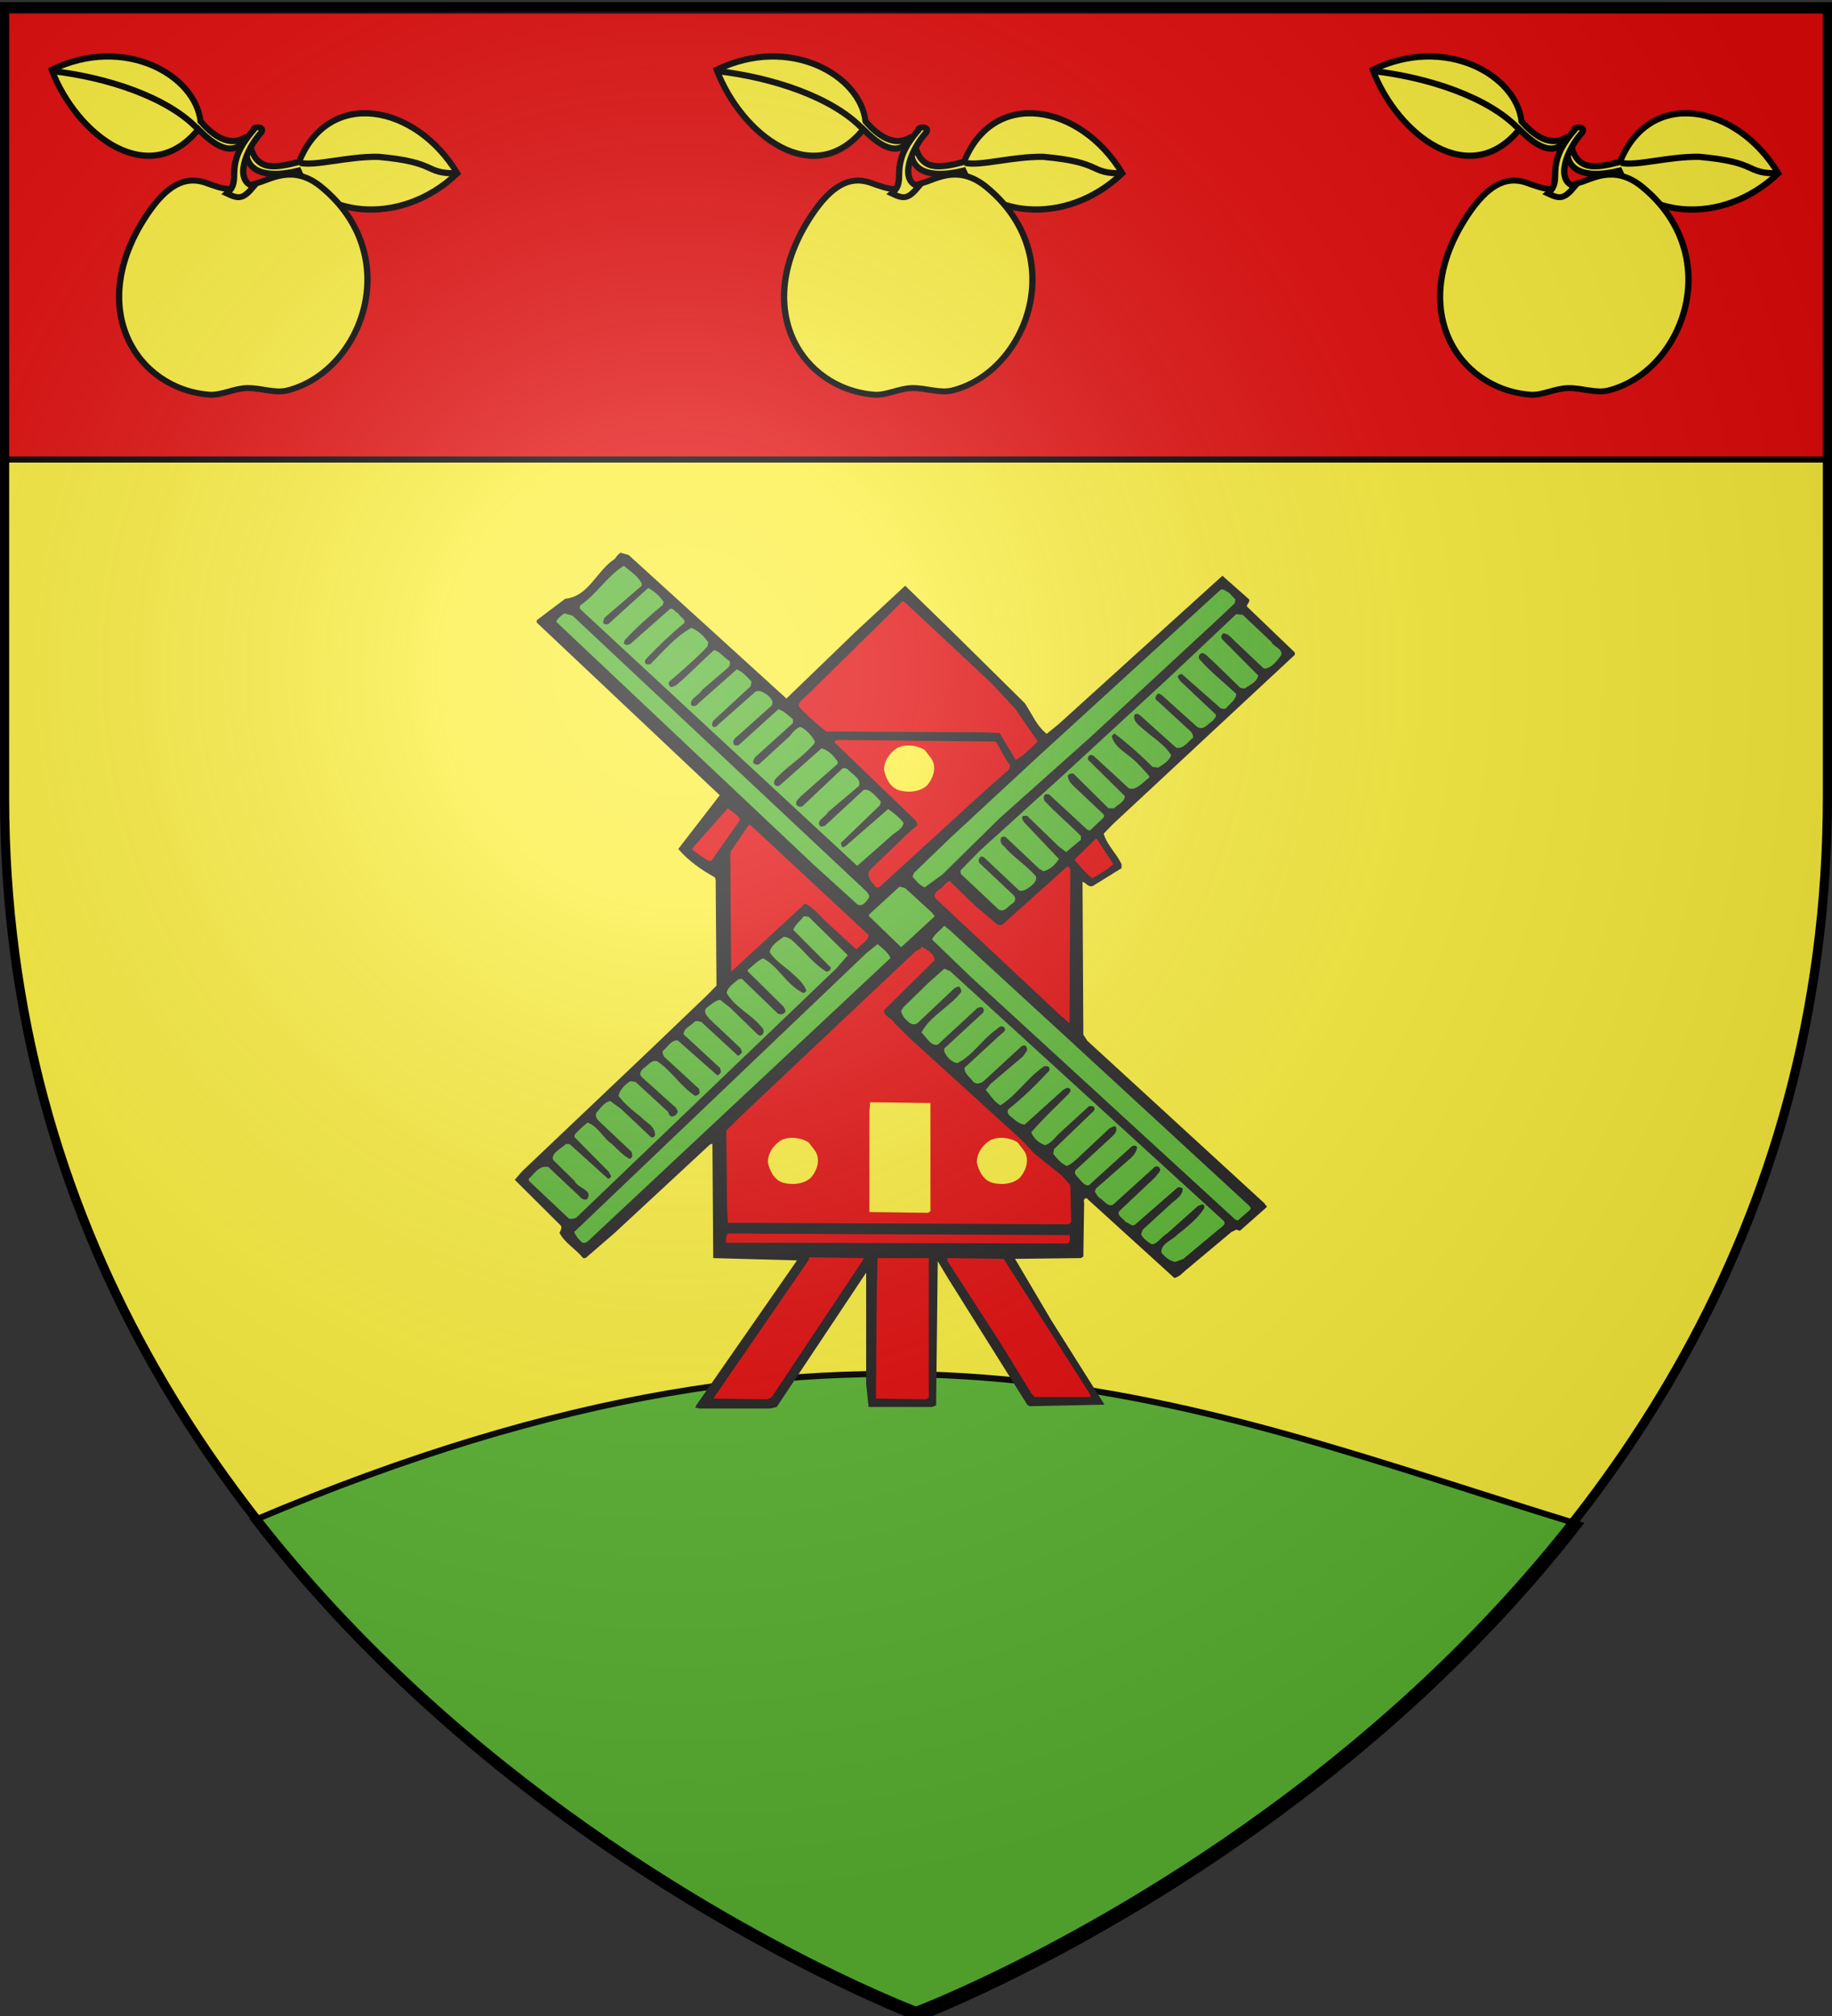
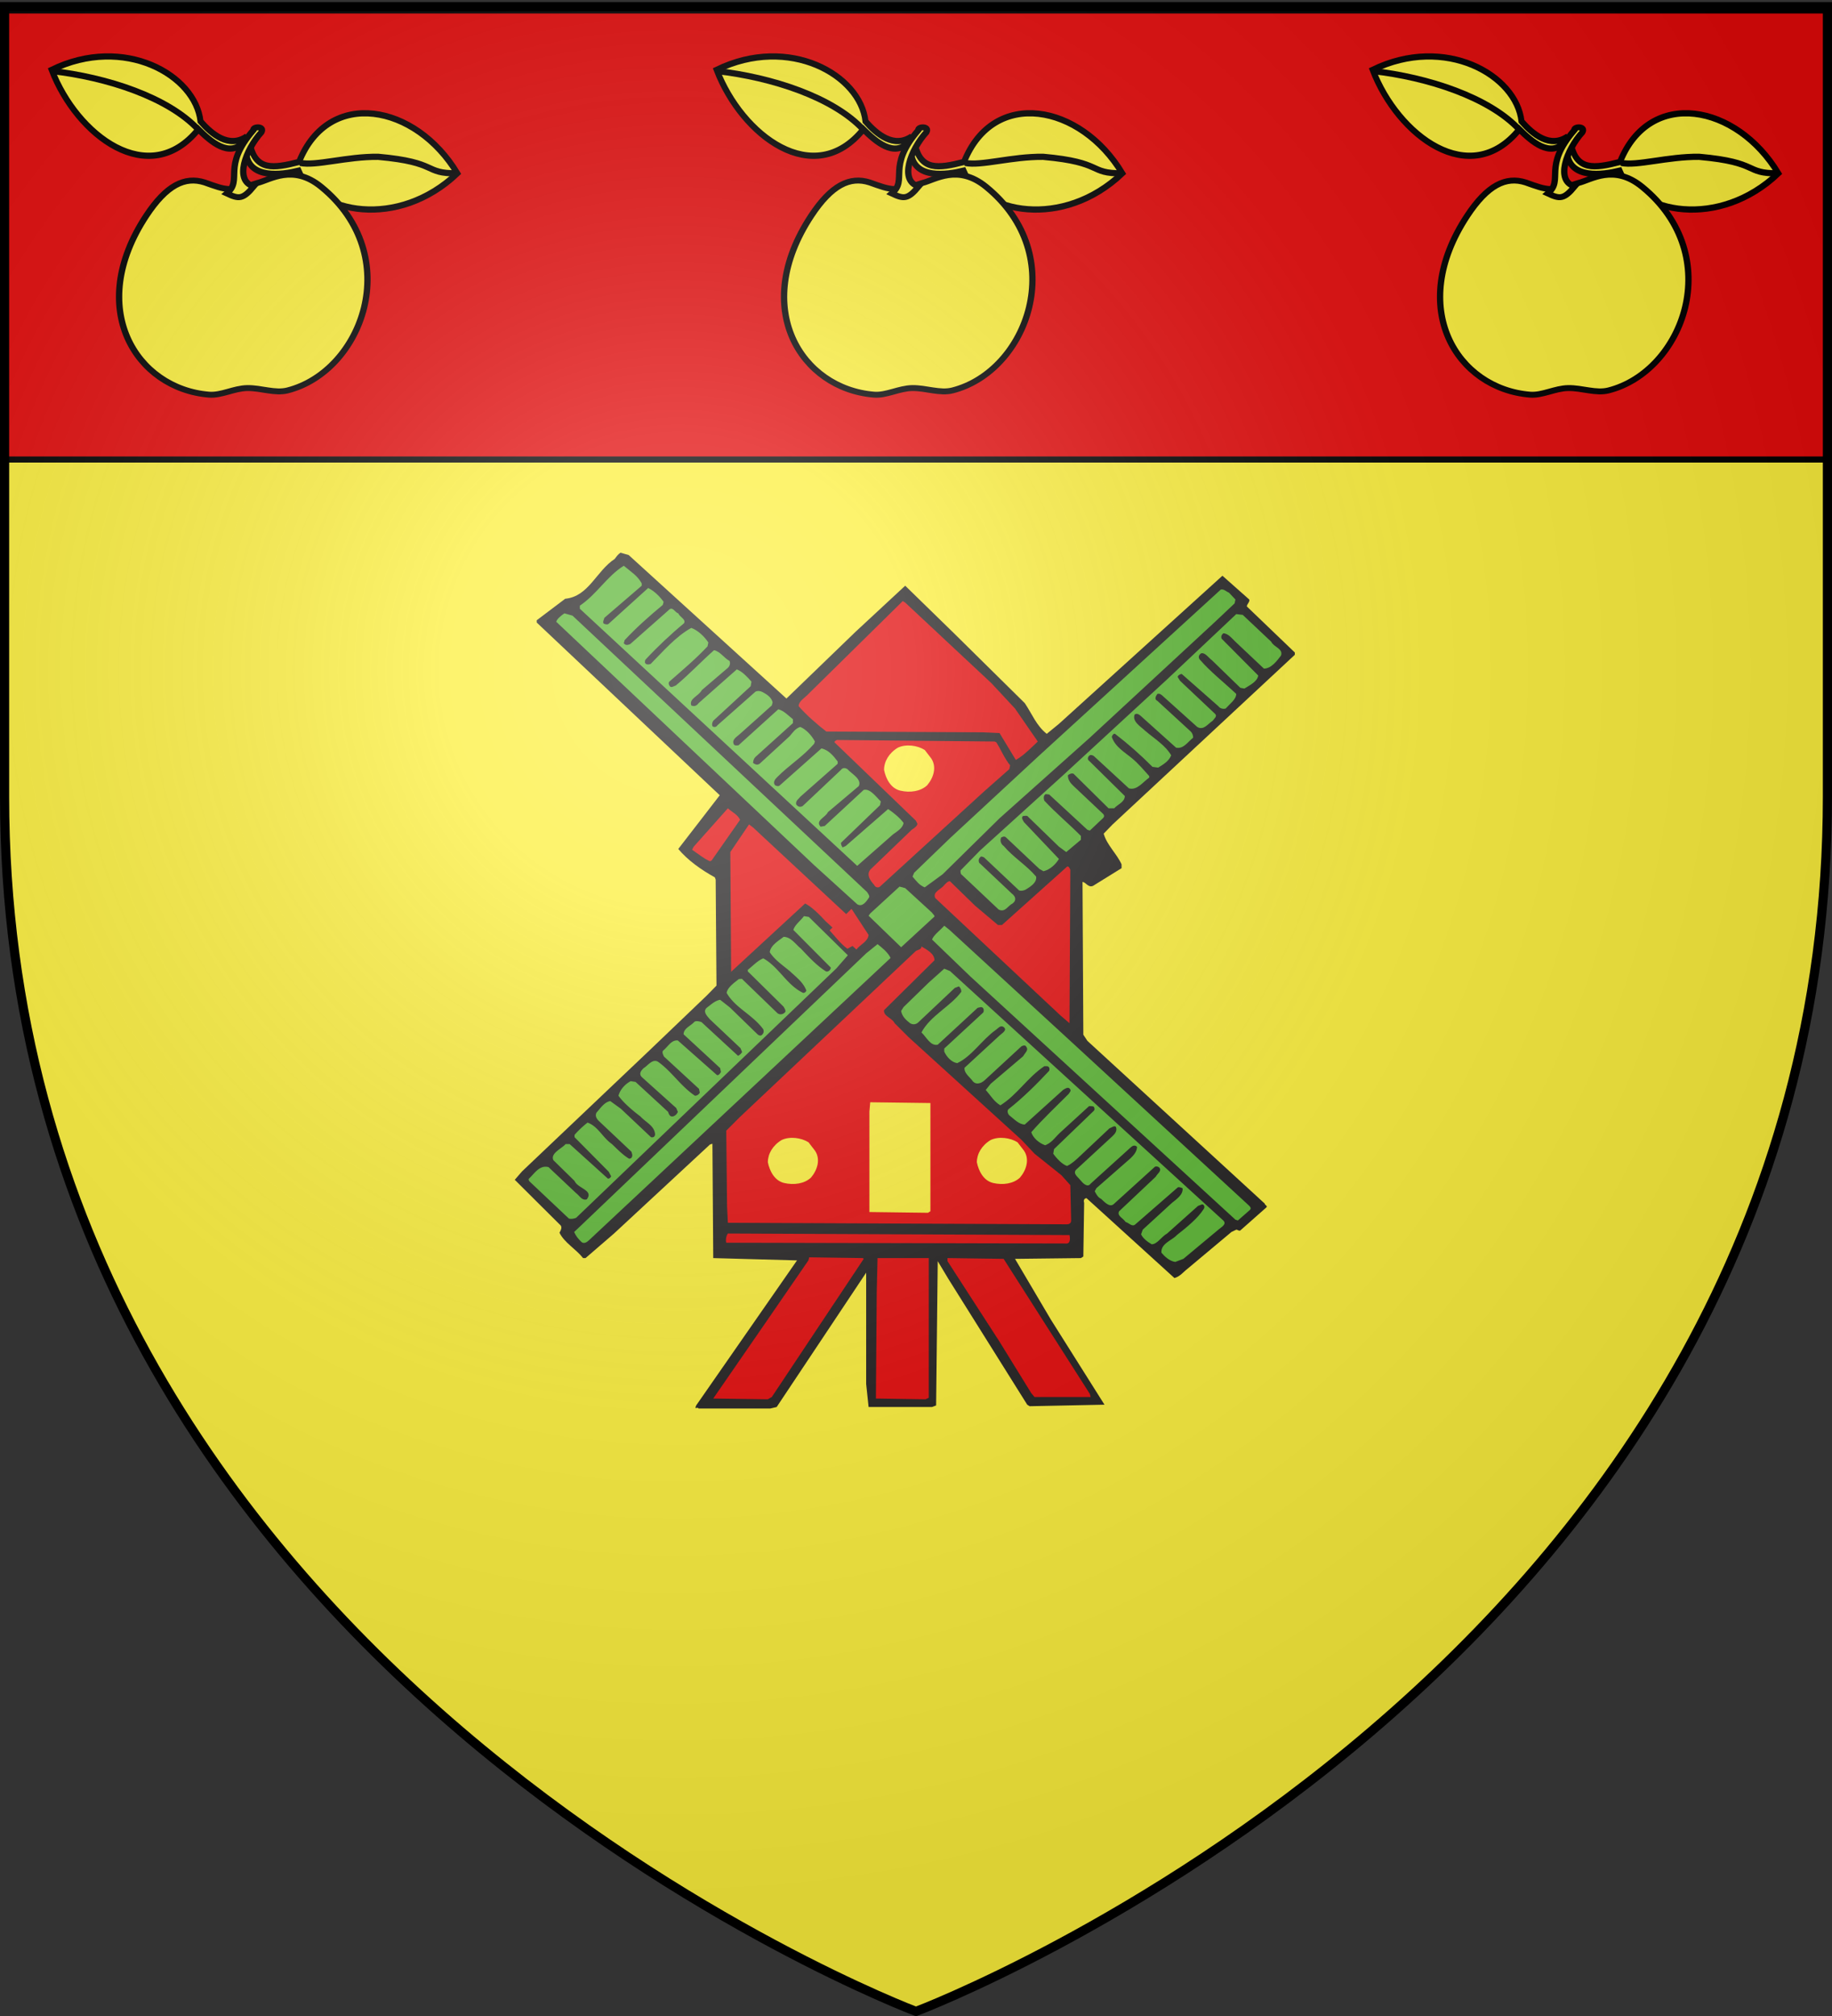
<svg xmlns="http://www.w3.org/2000/svg" xmlns:xlink="http://www.w3.org/1999/xlink" height="660" width="600" version="1.0">
  <rect width="100%" height="100%" fill="#333333" stroke="none" />
  <defs>
    <linearGradient id="b">
      <stop style="stop-color:white;stop-opacity:.314" offset="0" />
      <stop offset=".19" style="stop-color:white;stop-opacity:.251" />
      <stop style="stop-color:#6b6b6b;stop-opacity:.125" offset=".6" />
      <stop style="stop-color:black;stop-opacity:.125" offset="1" />
    </linearGradient>
    <linearGradient id="a">
      <stop offset="0" style="stop-color:#fd0000;stop-opacity:1" />
      <stop style="stop-color:#e77275;stop-opacity:.659" offset=".5" />
      <stop style="stop-color:black;stop-opacity:.323" offset="1" />
    </linearGradient>
    <radialGradient xlink:href="#b" id="f" gradientUnits="userSpaceOnUse" gradientTransform="matrix(1.353 0 0 1.349 -77.63 -85.747)" cx="221.445" cy="226.331" fx="221.445" fy="226.331" r="300" />
  </defs>
  <g style="display:inline">
    <path style="fill:#fcef3c;fill-opacity:1;fill-rule:evenodd;stroke:none;stroke-width:1px;stroke-linecap:butt;stroke-linejoin:miter;stroke-opacity:1" d="M300 658.5s298.5-112.32 298.5-397.772V2.176H1.5v258.552C1.5 546.18 300 658.5 300 658.5z" />
  </g>
-   <path style="fill:#5ab532;fill-opacity:1;fill-rule:evenodd;stroke:#000;stroke-width:2;stroke-linecap:butt;stroke-linejoin:miter;stroke-miterlimit:4;stroke-dasharray:none;stroke-opacity:1;display:inline" d="M300.801 660.762s128.068-48.19 216.433-161.66c-127.426-38.957-231.09-87.392-433.956-1.406C171.675 612.174 300.8 660.762 300.8 660.762z" />
  <g transform="matrix(.74 0 0 .698 144.348 170.14)">
    <path d="M152.999 83.88 183.6 52.56l21.961-21.599 21.601 22.32 31.318 32.76c3.24 5.041 5.042 10.44 9.721 14.401l5.399-4.682 72.36-69.479 11.88 11.161c.36 1.08-1.081 2.159-1.081 3.239l21.24 21.601v1.08l-80.64 79.56-3.958 4.32c1.438 5.401 5.76 9.36 7.919 14.401v1.8l-12.601 8.279c-2.159 1.08-3.24-1.8-4.679-1.8l.36 71.638 1.799 2.883 78.48 76.318c0 .721 1.438 1.081.721 1.799l-11.522 10.802c-.718.36-1.078-.36-1.799-.36l-2.13 1.081-19.471 17.279c-1.799 1.438-3.24 3.601-5.76 4.321l-38.88-37.441c-1.081 0-1.438 1.081-1.081 2.162l-.357 25.198-1.081.721-29.159.36 15.838 28.438 23.76 39.961-33.117.718-1.081-.718-34.919-59.042-4.682-8.279-.721 67.682-1.799.721h-28.081l-1.078-10.802v-52.198l-39.601 63-2.88.718h-31.68c-.36-.718-1.081 0-1.44-.36l.359-1.078 44.641-68.039-37.081-1.081-.359-53.64-1.081.357-42.479 41.76-12.599 11.52H63c-3.24-4.321-8.281-7.201-10.44-11.88.719-1.441 1.44-2.883 0-3.961l-19.8-20.88 3.24-3.958 56.52-56.883 25.2-25.559 4.32-4.68-.359-49.68-.36-1.081c-6.12-3.599-11.88-7.919-16.2-13.318l12.599-17.281 5.76-7.92-81-81v-1.08l12.601-10.08C65.52 36 68.76 24.12 77.039 18.36c.721-1.08 1.44-2.159 2.521-2.88l3.599 1.08 69.84 67.32z" style="fill:#211f1f" />
    <path style="fill:#5ab532" d="M88.95 29.88v1.081l-16.59 15.12c0 .719-.721 1.44-.36 2.52.36.36 1.44.721 2.159.36L91.8 32.041c2.88 1.44 5.399 4.32 6.839 6.48l-.36 1.44c-6.12 5.399-11.52 10.44-16.919 16.56 0 .719-.721 1.44 0 1.8.719.719 1.799.359 2.52 0L100.8 42.48c1.799-2.159 2.88 1.08 4.32 1.44.719 1.8 3.599 2.88 2.52 4.68-5.76 5.041-11.88 11.159-16.92 16.92-.359.359-.359 1.08-.359 1.44.359 1.08 1.44 1.08 2.52.719 5.399-5.76 11.159-12.959 18-16.92 2.88 1.081 5.76 3.961 7.56 6.841l-.36 1.8c-5.399 6.12-11.13 11.159-16.92 16.56-.359.36-.359 1.08 0 1.799.721 1.441 1.8.36 2.88 0 6.12-5.399 11.161-11.159 16.92-16.559 2.88.719 4.32 3.599 6.841 5.039.36.721.36 2.161-.721 3.24l-11.52 10.44c-1.44 2.88-5.76 3.959-4.68 7.2 1.44.721 2.52 0 3.24-1.08l16.92-15.839c2.52 1.08 4.679 3.599 6.48 5.76l-.36 2.159-16.562 16.201c-.359.719-.719 1.438-.359 2.52.719.719 1.799.36 2.159-.36l16.92-15.839c1.438-.721 2.88 0 3.961.719 1.799 1.081 3.24 2.52 3.598 4.32l-.357 1.44-14.042 13.321c-1.438 1.438-3.601 2.52-2.88 4.679.36 1.081 1.441.721 2.159.721l17.643-16.92c2.549.721 4.318 2.88 6.478 4.68v1.8L139.32 111.24c-.721.721-1.081 1.8-1.081 2.88 1.081.721 1.802 1.081 2.88.36l13.321-12.959c1.438-1.8 2.52-3.601 4.679-4.32 2.522 1.08 5.042 3.959 6.48 6.839l-.36 1.08c-5.039 6.12-11.159 10.081-16.198 15.48-1.081 1.08-2.162 2.52-1.081 3.959.721.36 1.441.721 2.159 0l18.36-17.279c3.24.719 5.399 3.599 7.201 6.12v1.08l-16.562 15.48c-.718 1.08-2.159 1.799-1.799 3.599.721 1.081 1.799 1.44 2.88.721l16.919-16.92c.721-1.08 1.831-1.08 2.88-.36 1.802 2.161 6.48 4.68 5.042 7.92l-13.682 12.24c-1.078 2.52-5.76 3.959-3.24 6.839l1.831-.359 17.25-16.92c2.88-.721 5.399 3.24 7.559 5.399l-.357 1.8-17.282 17.64c0 1.081.36 1.44.721 2.161l1.441-.721 18.718-17.279c2.522 1.8 5.042 3.959 6.841 6.48-.36 2.52-2.88 3.959-4.679 5.399l-15.841 14.76L61.56 41.76v-1.438C69.12 34.92 73.44 26.641 81 21.601c3.24 2.879 6.12 4.68 7.95 8.279zM351.719 37.441l-.36 1.799-8.64 8.64-55.438 54.36-39.961 37.8-25.201 26.281-7.919 6.12c-2.52-1.081-3.601-2.881-5.399-5.041l.721-1.8 15.838-16.2 39.24-38.521 80.64-78.12c1.441-.359 2.52 1.081 3.601 1.441l2.878 3.241z" />
    <path style="fill:#e20909" d="m243.719 76.68 10.441 11.88 10.078 15.48c-2.88 2.88-6.12 6.48-9.718 8.64l-7.201-12.599-7.562-.36-69.117-.36c-4.321-3.601-8.643-7.56-12.24-11.88 0-2.52 2.88-3.959 4.679-6.12l41.399-43.2 1.081.719 38.16 37.8z" />
    <path style="fill:#5ab532" d="M188.641 174.601c.718 1.08 1.438 2.159.718 2.88-1.078 1.8-2.88 4.32-5.039 2.88L165.239 162 51.12 47.88c.359-1.438 2.159-2.88 3.599-3.959L58.32 45l130.321 129.601zM367.56 57.24c1.081 2.52 5.399 3.24 4.318 6.48-1.799 2.52-4.318 6.12-7.559 6.12l-12.6-12.6c-1.438-1.44-3.24-3.959-5.399-3.959-.721.719-1.081 1.44-.721 2.52l16.201 17.28c-.36 2.88-3.961 4.679-6.12 6.12l-1.802-.36-12.597-12.961c-1.441-1.08-2.88-3.599-4.682-3.239-1.078.719-1.438 1.8-.721 2.88 4.682 5.76 10.802 10.8 16.201 16.2 0 2.52-2.88 4.68-4.679 6.839-1.081.36-2.522 0-3.24-1.08l-16.201-15.12c-.721 0-1.799.721-1.799 1.44l1.078 1.8 15.48 15.48c1.081 1.08-.36 2.159-1.078 3.24-2.162 1.438-3.961 4.679-6.841 2.88L319.68 82.8c-.721-.719-1.441-1.44-2.52-1.08-.721 1.08-1.441 2.52 0 3.24l14.79 14.4c.691.721 1.049 1.8 1.049 2.88-2.52 2.161-4.318 5.401-7.559 4.68l-15.12-14.399c-.721-.721-2.159-2.161-3.24-1.08-1.081 3.239 2.52 5.399 4.679 7.559 3.961 3.601 9 6.841 11.522 11.521-1.081 2.88-3.601 4.32-5.76 5.76l-2.522-.36c-5.039-5.399-10.799-10.8-16.559-15.479-.721-.36-1.441 1.08-1.441 1.438 1.441 4.68 5.76 7.201 9 10.081 2.88 2.52 5.402 5.76 7.562 8.279v.721c-2.88 2.159-5.399 6.12-9 5.039l-15.48-15.12c-.36-.359-1.438-.719-1.799-.359-.721.359-1.081 1.44-.721 2.159l16.198 16.92c0 2.88-3.237 3.959-4.679 5.76h-2.52l-15.48-16.2c-.721-.36-1.799 0-2.52.719 0 2.161 1.081 3.601 2.52 5.041l12.961 12.959c.718.721.718 1.441 0 2.161l-5.76 5.76-1.081-.359-16.919-16.562c-.721 0-1.441-.359-1.802 0-.721.721-.721 1.8-.36 2.88 5.042 5.761 11.162 11.161 16.201 16.562v1.799l-6.48 5.76-3.24-2.52-13.649-14.039c-.39-.721-1.471-.36-2.191-.36-1.078.719 0 2.159.36 2.88l15.48 17.279c-1.438 2.521-3.958 5.041-6.841 5.76l-1.799-1.08-14.76-14.76c-.721-.719-1.441-.36-2.159 0-.721 1.44 0 3.24 1.078 3.959 4.321 5.401 10.081 9 14.402 14.401.357 2.88-2.522 4.68-4.682 6.12-.721.359-1.799.719-2.88.359l-15.48-15.479c-.721-.36-1.438-.721-1.799 0-.721.719-.721 1.8-.36 2.52l14.399 14.401c1.802 1.438 2.159 3.239.36 4.679-2.13 1.081-3.24 4.321-6.12 2.88l-16.201-16.2c-.718-.359-.718-1.44-.718-2.159l8.64-9.36 36.36-34.92 46.438-45.36 30.601-30.599 2.88.36L367.56 57.24z" />
    <path style="fill:#e20909" d="M245.878 104.401c2.162 3.599 3.601 7.56 6.12 10.8l-.357 1.799-11.162 10.441-46.078 44.64c-.721.719-2.162.36-2.522-.721-1.799-2.159-3.598-4.68-1.799-7.2l18.36-18.719c1.081-.721 2.52-1.8 2.52-2.881l-.721-1.44-36-36.719c0-.36.36-.721 1.081-1.08l69.841.719.717.361z" />
    <path style="fill:#fcef3c" d="M217.08 111.961c2.52 3.959 1.081 9-1.799 12.599-2.88 2.881-7.562 3.601-11.88 2.521-4.321-1.081-6.451-5.76-7.201-9.721 0-3.959 2.159-7.919 6.12-10.44 3.63-1.8 8.64-1.08 11.88 1.08l2.88 3.961z" />
-     <path style="fill:#e20909" d="m132.479 140.76-12.599 19.081-.721.36c-2.52-1.081-5.399-3.601-7.919-5.401l.719-1.44 15.12-18c1.799 1.801 4.322 2.88 5.4 5.4zM189.359 194.76c-.36 3.24-3.601 4.321-5.399 6.841l-13.679-13.32c-2.522-2.88-5.76-6.48-9-8.281l-32.76 32.041-.36-56.161 8.279-12.959 1.799 1.44 51.12 50.399zM297.719 161.641c-2.88 2.52-6.12 4.68-9.36 6.479-3.24-2.52-5.399-5.76-7.919-8.64l9.721-10.08 7.558 12.241zM278.641 164.161l-.36 72.001-3.961-3.604-55.441-55.078c-1.438-2.88 2.88-4.32 3.961-6.12.721-.719 1.441-1.8 2.52-1.8l11.162 11.521 10.078 9h1.802l28.799-27.36c.749-.361 1.08.72 1.44 1.44z" />
+     <path style="fill:#e20909" d="m132.479 140.76-12.599 19.081-.721.36c-2.52-1.081-5.399-3.601-7.919-5.401l.719-1.44 15.12-18c1.799 1.801 4.322 2.88 5.4 5.4zM189.359 194.76c-.36 3.24-3.601 4.321-5.399 6.841l-13.679-13.32c-2.522-2.88-5.76-6.48-9-8.281l-32.76 32.041-.36-56.161 8.279-12.959 1.799 1.44 51.12 50.399zc-2.88 2.52-6.12 4.68-9.36 6.479-3.24-2.52-5.399-5.76-7.919-8.64l9.721-10.08 7.558 12.241zM278.641 164.161l-.36 72.001-3.961-3.604-55.441-55.078c-1.438-2.88 2.88-4.32 3.961-6.12.721-.719 1.441-1.8 2.52-1.8l11.162 11.521 10.078 9h1.802l28.799-27.36c.749-.361 1.08.72 1.44 1.44z" />
    <path style="fill:#5ab532" d="M217.44 184.321c.36.719 1.081 1.08 1.081 1.799l-14.763 14.401-14.399-14.761.721-1.08 12.961-12.599 2.52.719 11.879 11.521zM279.359 245.162l77.76 75.958c.721.721 2.162 1.802.721 2.88l-5.039 4.682-1.081-.36-117.36-114.12-16.92-17.282c.721-2.161 3.601-4.32 5.399-6.479l2.159 1.799 54.361 52.922zM199.08 205.56 65.52 338.039c-.719.721-2.159 1.802-3.24.721-1.44-1.438-2.52-2.88-3.24-4.679l3.24-3.24 126.001-127.44 5.039-4.32c2.159 1.799 4.679 3.96 5.76 6.479z" />
    <path style="fill:#e20909" d="M218.521 206.641 196.2 230.039c-.36 2.883 3.601 3.604 4.679 6.123l6.12 6.48 50.042 48.237 5.76 6.48 11.88 10.081 3.961 4.679.357 16.562c0 1.438-1.049 1.799-1.799 1.799l-150.12-.721-.36-7.559-.359-35.643 5.758-6.117 78.12-78.12c1.081-.721 2.52-.721 2.52-2.161 2.191 1.442 5.762 3.242 5.762 6.482z" />
    <path style="fill:#5ab532" d="M346.32 328.682c1.799 1.799-1.081 3.24-2.159 4.318l-15.48 13.682-3.601 1.438c-2.52-.36-4.679-2.52-6.12-4.321-.36-4.318 4.682-5.76 6.841-8.279 4.318-3.598 9.36-7.919 11.88-12.24.721-1.078 0-2.159-.721-2.159l-1.799.721-13.682 12.958c-2.52 1.441-4.318 5.042-6.838 5.042-1.802-1.081-3.961-2.88-4.682-4.679l.721-2.163 12.961-12.598c2.159-1.802 5.039-3.961 4.679-6.844-.721-.357-1.799-.718-2.159-.357L307.44 330.48c-1.441 1.441-2.88-.721-4.321-1.078-1.078-1.802-3.958-2.883-2.88-5.042l16.201-16.198c.721-1.441 2.52-2.52 1.799-3.961-.36-.721-1.438-1.081-2.159-.721l-18.36 17.64c-1.77 1.438-3.961-1.081-5.399-2.52-1.441-.721-2.159-2.159-2.88-3.601l.721-1.441 15.12-14.039c1.438-1.438 2.88-3.24 2.88-5.399-1.081-1.081-2.162-.36-2.88.36l-17.64 16.922c-1.441 2.156-3.601-.363-4.682-1.802-1.081-1.439-3.24-2.88-1.799-4.679l16.198-15.841c1.081-1.081 2.162-2.522 1.441-4.321-.721-.721-1.802.36-2.851.721l-12.99 12.961c-1.799 1.799-3.601 3.598-5.76 4.679-2.159-.718-4.679-3.601-6.12-5.76l.36-2.159 17.64-18c.36-.36.36-1.081 0-1.799-.36-.363-1.438-.363-2.13-.363l-12.99 12.604c-2.159 2.156-3.601 4.679-6.48 5.76-2.88-1.081-5.399-3.604-6.12-6.123 5.042-6.117 11.162-12.24 16.591-18 .331-.721 1.409-1.438.331-2.52-.721-.721-1.802 0-2.88.721l-16.922 16.201c-2.52 0-4.679-2.52-6.838-4.321-.691-.718-1.081-2.159-.36-2.88 6.478-5.399 12.598-11.88 18-18 .36-1.078 0-2.159-1.081-2.159h-1.081c-7.559 5.399-11.88 13.321-19.438 18.36-2.88-1.802-4.321-4.682-6.48-7.201l2.159-2.88 14.399-12.958c.721-1.441 2.522-2.883 1.441-4.321-.36-1.081-1.441-.721-2.159-.36L240.84 262.8c-1.799 1.802-4.318 2.522-5.76 0-1.438-1.799-3.601-3.598-3.24-5.76l15.48-15.117c1.081-1.081 3.63-2.52 1.799-3.961-1.438-1.081-2.52.721-3.598 1.441-6.12 4.679-10.441 12.24-16.922 15.478-2.52-.36-4.649-2.88-5.76-5.399v-1.441l17.279-16.919c.36-.718.36-2.52-1.078-2.52l-1.441.36-17.64 17.279c-3.24.721-5.01-3.598-7.201-5.76 3.961-7.922 12.961-12.24 17.643-19.08 0-1.08-.36-1.8-1.081-2.521l-1.799.721-16.201 16.198c-1.081 1.081-2.52 1.081-3.601.363-1.77-1.441-3.601-3.24-3.961-5.76l1.081-1.802 11.159-11.52 6.841-6.48 2.52 1.08L346.32 328.682z" />
    <path style="fill:#fcef3c" d="m216.719 324.36-1.078.721-25.922-.36v-47.162l.361-4.319 26.639.361v50.759z" />
    <path style="fill:#e20909" d="M278.281 335.52c.36 1.802.36 4.321-1.802 3.961l-150.119-.36c-.36-1.438 0-3.24.719-4.321l149.399.721h1.803v-.001zM187.2 346.682l-40.679 64.798-1.802 1.079-24.12-.358 24.841-38.162 17.279-26.637.361-1.441 23.759.36.361.361zM215.999 356.039v55.802l-1.439.718-21.961-.358.36-49.681.361-16.199h22.679v9.718zM287.281 410.039l.36 1.441H262.8l-1.441-1.798-14.039-24.123-23.039-37.799v-1.439l24.838.361 38.162 63.357z" />
    <path style="fill:#fcef3c" id="c" d="M165.655 295.978c2.52 3.959 1.081 9-1.799 12.599-2.88 2.88-7.562 3.6-11.88 2.52-4.321-1.08-6.451-5.76-7.201-9.72 0-3.96 2.159-7.92 6.12-10.44 3.63-1.8 8.64-1.08 11.88 1.08l2.88 3.96z" />
    <path style="fill:#5ab532" d="m180.178 204.295-5.042 6.12-115.2 117c-.719.36-2.159.72-3.24.36l-17.279-17.282c-.36-.357-.72-1.078-.36-1.438 2.52-2.52 4.68-6.48 8.64-5.4l12.24 12.24c1.44 1.079 2.55 3.599 4.68 2.88 3.24-4.32-3.959-5.041-5.399-8.64l-9.36-9.72c-1.44-3.24 3.63-5.402 5.4-7.56h1.8l16.92 16.199c.718 0 1.08-.36 1.44-1.081l-1.08-2.16-15.12-16.197v-1.081a43.42 43.42 0 0 1 5.76-5.76c4.68 1.799 6.51 6.84 10.8 10.08 2.158 2.157 4.708 5.04 7.56 6.839 1.08 0 1.44-.721 1.44-1.8l-.36-1.44-14.402-14.4c-1.08-1.08-1.799-2.52-1.08-3.957 1.8-2.162 3.601-5.042 6.12-5.402l4.68 3.6 13.32 13.322c1.44.357 1.8-.721 1.8-1.441-.36-3.961-3.959-5.4-6.48-8.28-3.599-2.882-7.56-6.48-9.719-9.72.72-2.88 2.88-5.4 5.4-6.841l2.16.36 14.4 14.039c.36 1.08.72 2.162 1.8 2.162 1.078 0 2.158-1.081 2.52-2.162l-.72-1.8-15.12-14.398c-1.44-1.438-.72-2.88.72-4.321 1.8-1.078 3.96-4.68 6.48-2.88 6.12 4.679 9.718 11.159 16.2 15.84 1.08 0 1.8-.72 2.16-1.44l-.36-1.8-15.48-15.12c-.33-.717-1.08-2.158-.33-2.88 2.13-1.798 3.57-5.038 6.45-4.681l17.28 16.2c.72.36 1.44-.721 1.8-1.441l-.36-1.8-16.17-15.837c0-2.883 3.21-3.961 4.65-5.76.72-.721 2.16-.363 3.24 0l16.201 15.838c.718-.357 1.438-1.078 1.8-1.8l-.722-1.798-13.679-13.682c-1.08-1.441-3.24-3.601-1.08-5.4 1.8-1.44 3.6-3.24 5.76-3.6l4.32 3.6 12.24 12.602c.36.357 1.438 1.078 2.16 0 .72-.721.72-2.162 0-2.883-4.68-6.48-12.24-9.718-15.84-16.56.36-2.52 3.24-4.68 5.401-6.48.718 0 1.438-.358 1.8.36l15.12 15.48c1.08 1.082 2.52.719 3.24 0 1.08-.72 0-2.158-.36-2.88l-15.48-16.2c-.36 0-.36-.72-.36-1.08 2.161-1.8 4.32-4.32 6.84-5.4 6.841 3.96 10.441 12.6 17.64 16.2.721 0 1.11-.36 1.441-1.08-1.44-3.958-4.32-6.12-7.2-9-3.24-2.88-6.842-5.4-9-9 .36-3.24 3.96-5.4 6.12-7.2 3.24 0 5.398 3.6 7.558 5.4 3.24 3.6 6.841 7.92 11.191 10.8 1.05.359 2.13-.721 2.13-1.8l-16.559-17.64c.718-2.52 3.237-4.32 4.68-6.48l2.158.36 17.281 18.002z" />
    <use height="460.081" width="401.729" transform="translate(92.5)" xlink:href="#c" />
  </g>
  <path style="opacity:1;fill:#e20909;fill-opacity:1;fill-rule:nonzero;stroke:#000;stroke-width:2;stroke-linecap:round;stroke-linejoin:bevel;stroke-miterlimit:4;stroke-dasharray:none;stroke-dashoffset:0;stroke-opacity:1" d="M1.489 3.423h597.023v147.023H1.489z" />
  <g id="d" style="stroke:#000;stroke-opacity:1;stroke-width:3.756;stroke-miterlimit:4;stroke-dasharray:none">
    <g style="display:inline;stroke:#000;stroke-opacity:1;stroke-width:3.756;stroke-miterlimit:4;stroke-dasharray:none">
      <g style="stroke:#000;stroke-width:3.756;stroke-miterlimit:4;stroke-dasharray:none;stroke-opacity:1;display:inline">
        <g style="stroke:#000;stroke-width:4.191;stroke-miterlimit:4;stroke-dasharray:none;stroke-opacity:1">
          <g style="stroke:#000;stroke-width:4.191;stroke-miterlimit:4;stroke-dasharray:none;stroke-opacity:1">
            <path style="fill:#fcef3c;fill-opacity:1;fill-rule:evenodd;stroke:#000;stroke-width:4.191;stroke-linecap:butt;stroke-linejoin:miter;stroke-miterlimit:4;stroke-dasharray:none;stroke-opacity:1" d="M801.413 252.126c-3.33 16.414-24.99 12.67-37.05 9.235-14.132 28.093-71.641 36.073-111.188-3.742 31.453-45.07 92.82-53.01 111.11-2.182 18.151 5.436 29.536 7.116 34.717-9.266" transform="matrix(-.467 -.024 -.023 .487 678.521 -53.04)" />
            <path style="fill:none;fill-rule:evenodd;stroke:#000;stroke-width:4.191;stroke-linecap:butt;stroke-linejoin:miter;stroke-miterlimit:4;stroke-dasharray:none;stroke-opacity:1" d="M763.492 256.032c-11.071 1.732-32.49-5.922-54.365-6.763-43.254 1.593-31.713 9.758-55.952 8.35" transform="matrix(-.467 -.024 -.023 .487 678.521 -53.04)" />
          </g>
          <g style="stroke:#000;stroke-width:4.191;stroke-miterlimit:4;stroke-dasharray:none;stroke-opacity:1">
            <path style="fill:#fcef3c;fill-opacity:1;fill-rule:evenodd;stroke:#000;stroke-width:4.191;stroke-linecap:butt;stroke-linejoin:miter;stroke-miterlimit:4;stroke-dasharray:none;stroke-opacity:1" d="M797.192 262.91c-8.954-12.23-23.82-7.034-34.014-1.774-14.133 28.093-70.456 36.298-110.003-3.517 31.951-35.51 92.152-52.305 110.415-2.016 10.901-4.673 26.838-10.54 32.847 2.87" transform="matrix(.438 .168 .161 -.457 -92.853 30.865)" />
            <path style="fill:none;fill-rule:evenodd;stroke:#000;stroke-width:4.191;stroke-linecap:butt;stroke-linejoin:miter;stroke-miterlimit:4;stroke-dasharray:none;stroke-opacity:1" d="M763.834 255.316c-27.404 13.285-72.654 10.982-110.317 1.587" transform="matrix(.438 .168 .161 -.457 -92.853 30.865)" />
          </g>
          <g style="stroke:#000;stroke-width:2.455;stroke-miterlimit:4;stroke-dasharray:none;stroke-opacity:1">
            <path d="M56.96 21.365c-10.644 3.292-12.078 2.486-20.478-1.118-7.657-2.971-14.942.526-23.196 12.778-25.096 37.25-6.482 71.534 21.865 75.22 4.754.62 9.802-2.22 14.925-2.093 5.434.135 10.713 2.776 15.7 1.653 29.368-6.612 47.948-53.731 16.002-83.782-10.664-10.032-19.81-3.727-24.818-2.658z" style="opacity:1;fill:#fcef3c;fill-opacity:1;fill-rule:evenodd;stroke:#000;stroke-width:2.455;stroke-linecap:butt;stroke-linejoin:round;stroke-miterlimit:4;stroke-dasharray:none;stroke-opacity:1" transform="matrix(.84 -.034 .029 .789 253.588 44.996)" />
            <path d="M59.26.415c1.538-2.618-3.309-2.613-3.067-1.027-13.026 14.886-4.586 20.282-11.244 25.796 4.524 2.5 6.118 2.82 10.562-2.46-7.638-2.654-2.622-15.392 3.75-22.31z" style="opacity:1;fill:#fcef3c;fill-opacity:1;fill-rule:evenodd;stroke:#000;stroke-width:2.455;stroke-linecap:butt;stroke-linejoin:miter;stroke-miterlimit:4;stroke-dasharray:none;stroke-opacity:1" transform="matrix(.84 -.034 .029 .789 253.588 44.996)" />
          </g>
        </g>
      </g>
    </g>
  </g>
  <use x="0" y="0" xlink:href="#d" id="e" transform="translate(-217.787)" width="600" height="660" style="stroke:#000;stroke-opacity:1;stroke-width:2;stroke-miterlimit:4;stroke-dasharray:none" />
  <use xlink:href="#e" transform="translate(432.637)" width="600" height="660" style="stroke:#000;stroke-opacity:1;stroke-width:2;stroke-miterlimit:4;stroke-dasharray:none" />
  <path d="M300 658.5s298.5-112.32 298.5-397.772V2.176H1.5v258.552C1.5 546.18 300 658.5 300 658.5z" style="opacity:1;fill:url(#f);fill-opacity:1;fill-rule:evenodd;stroke:none;stroke-width:1px;stroke-linecap:butt;stroke-linejoin:miter;stroke-opacity:1" />
  <path d="M300 658.5S1.5 546.18 1.5 260.728V2.176h597v258.552C598.5 546.18 300 658.5 300 658.5z" style="opacity:1;fill:none;fill-opacity:1;fill-rule:evenodd;stroke:#000;stroke-width:3;stroke-linecap:butt;stroke-linejoin:miter;stroke-miterlimit:4;stroke-dasharray:none;stroke-opacity:1" />
</svg>